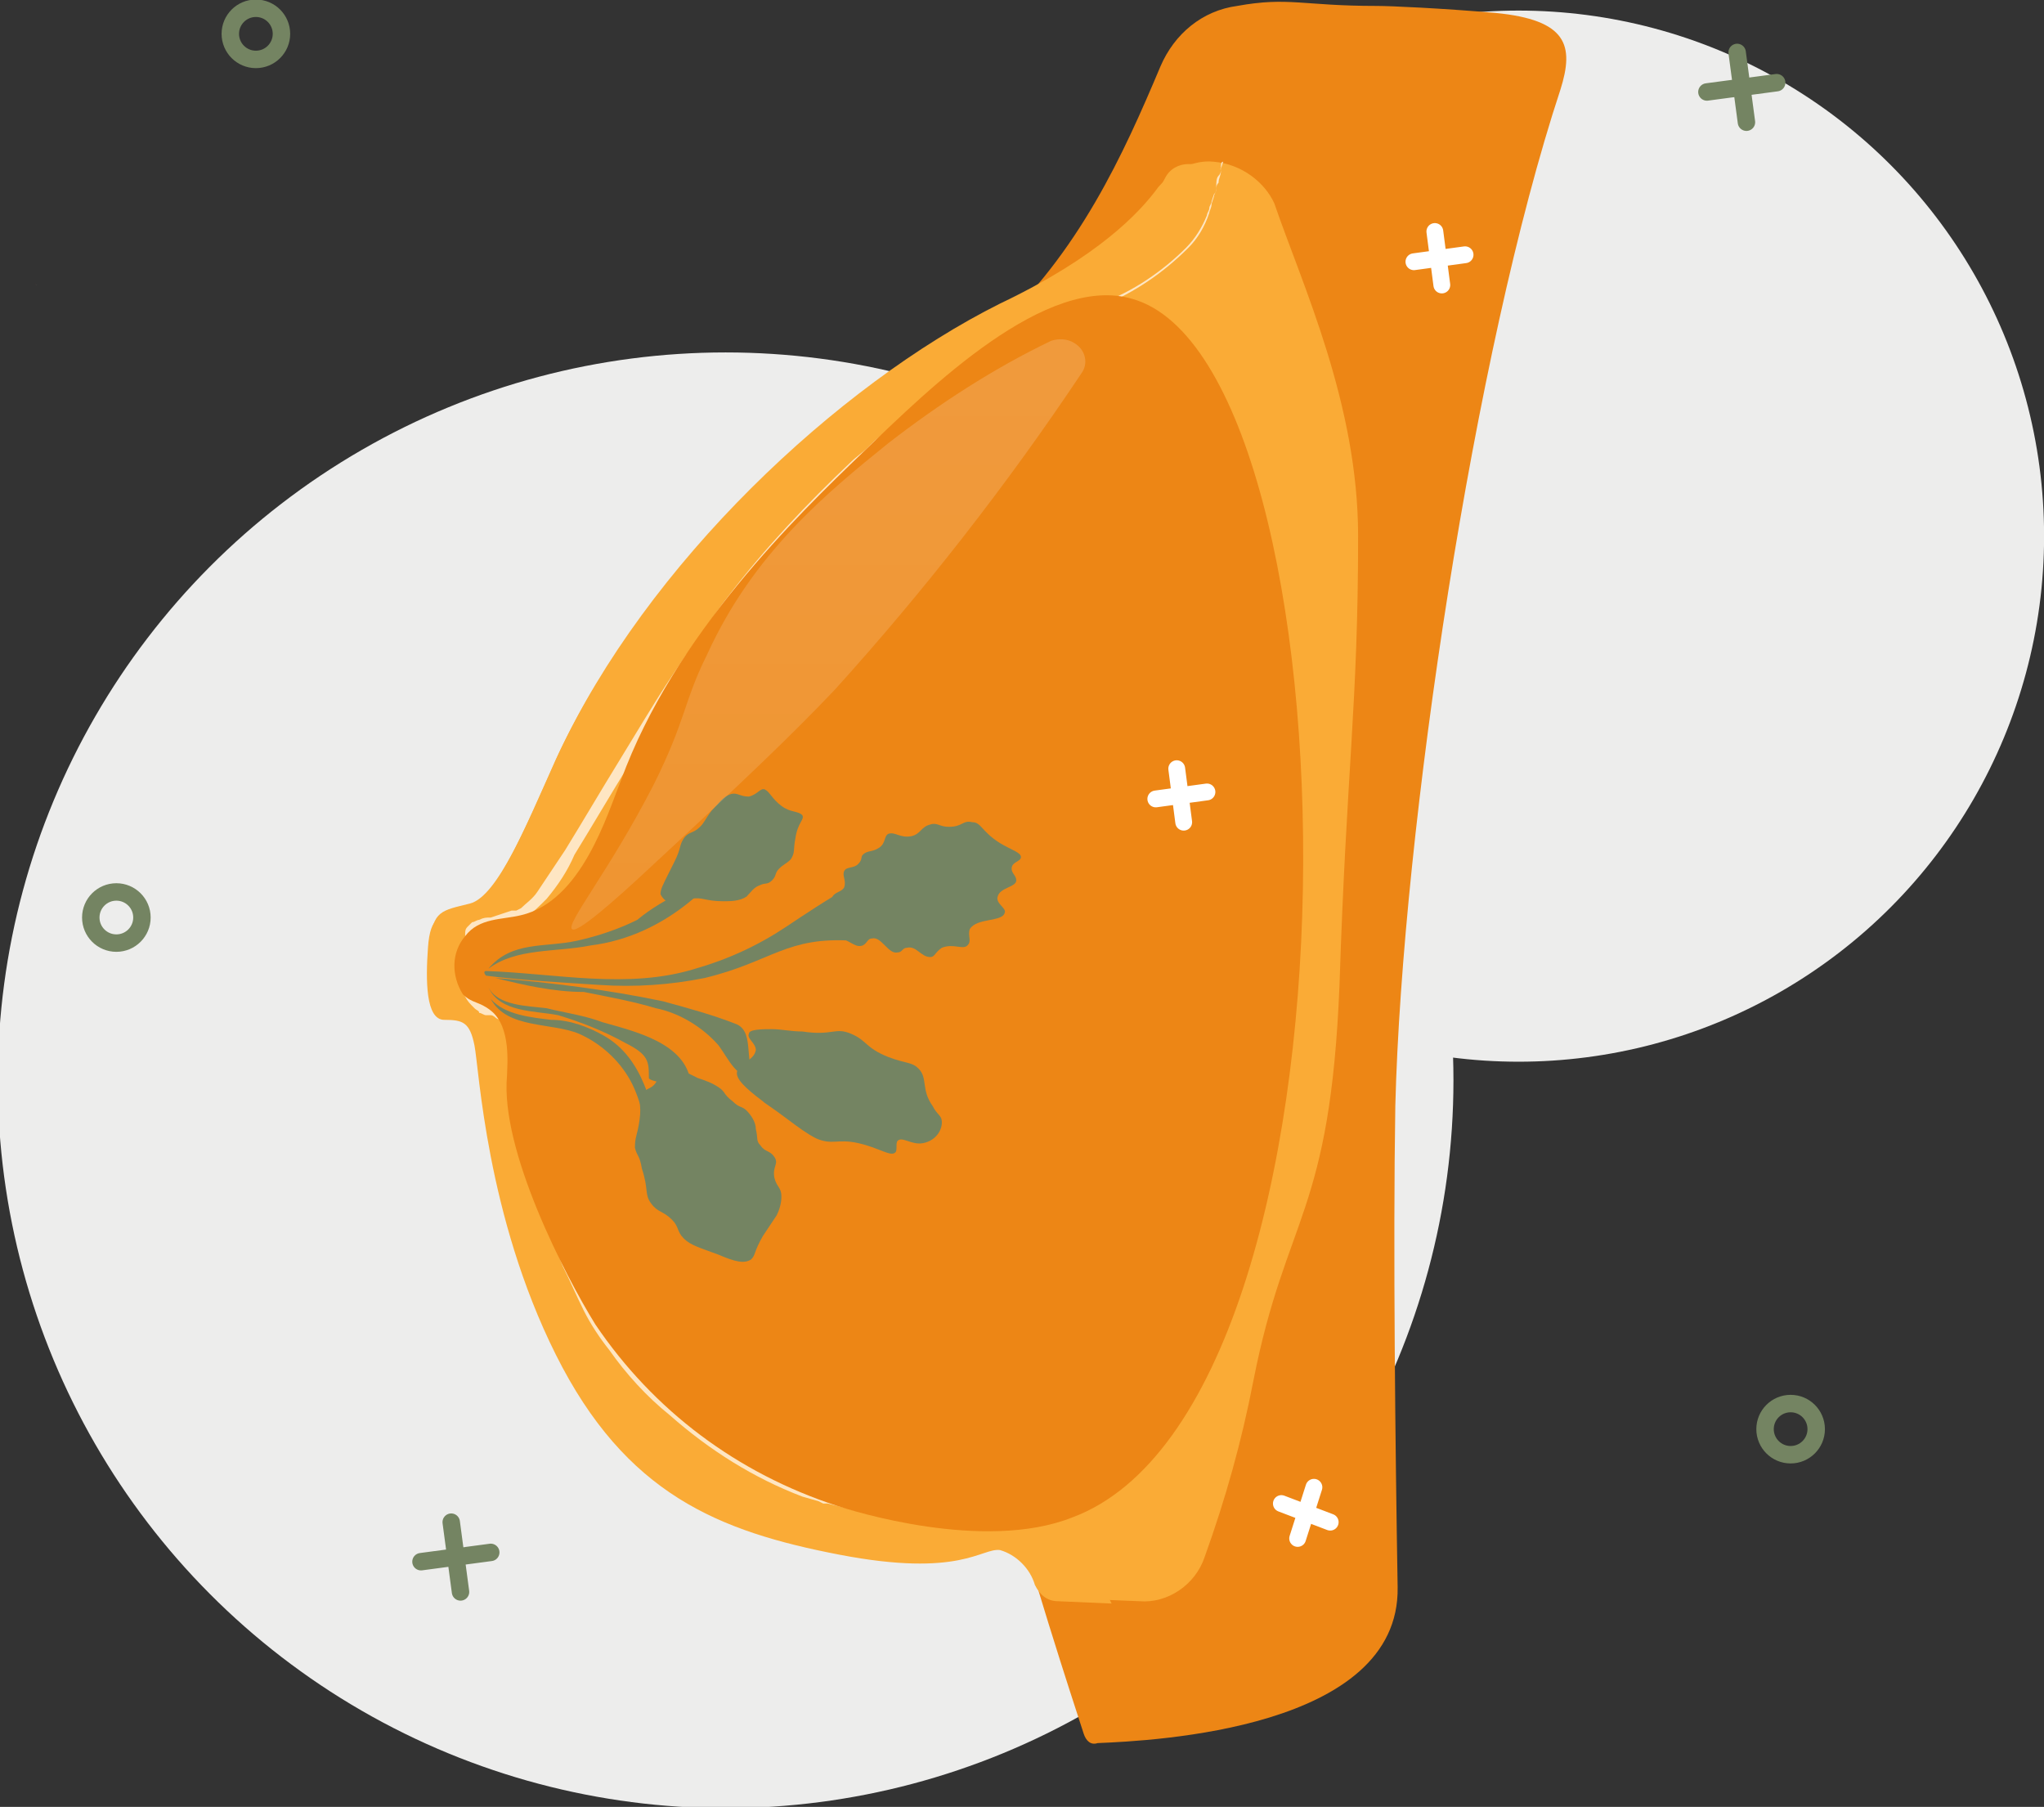
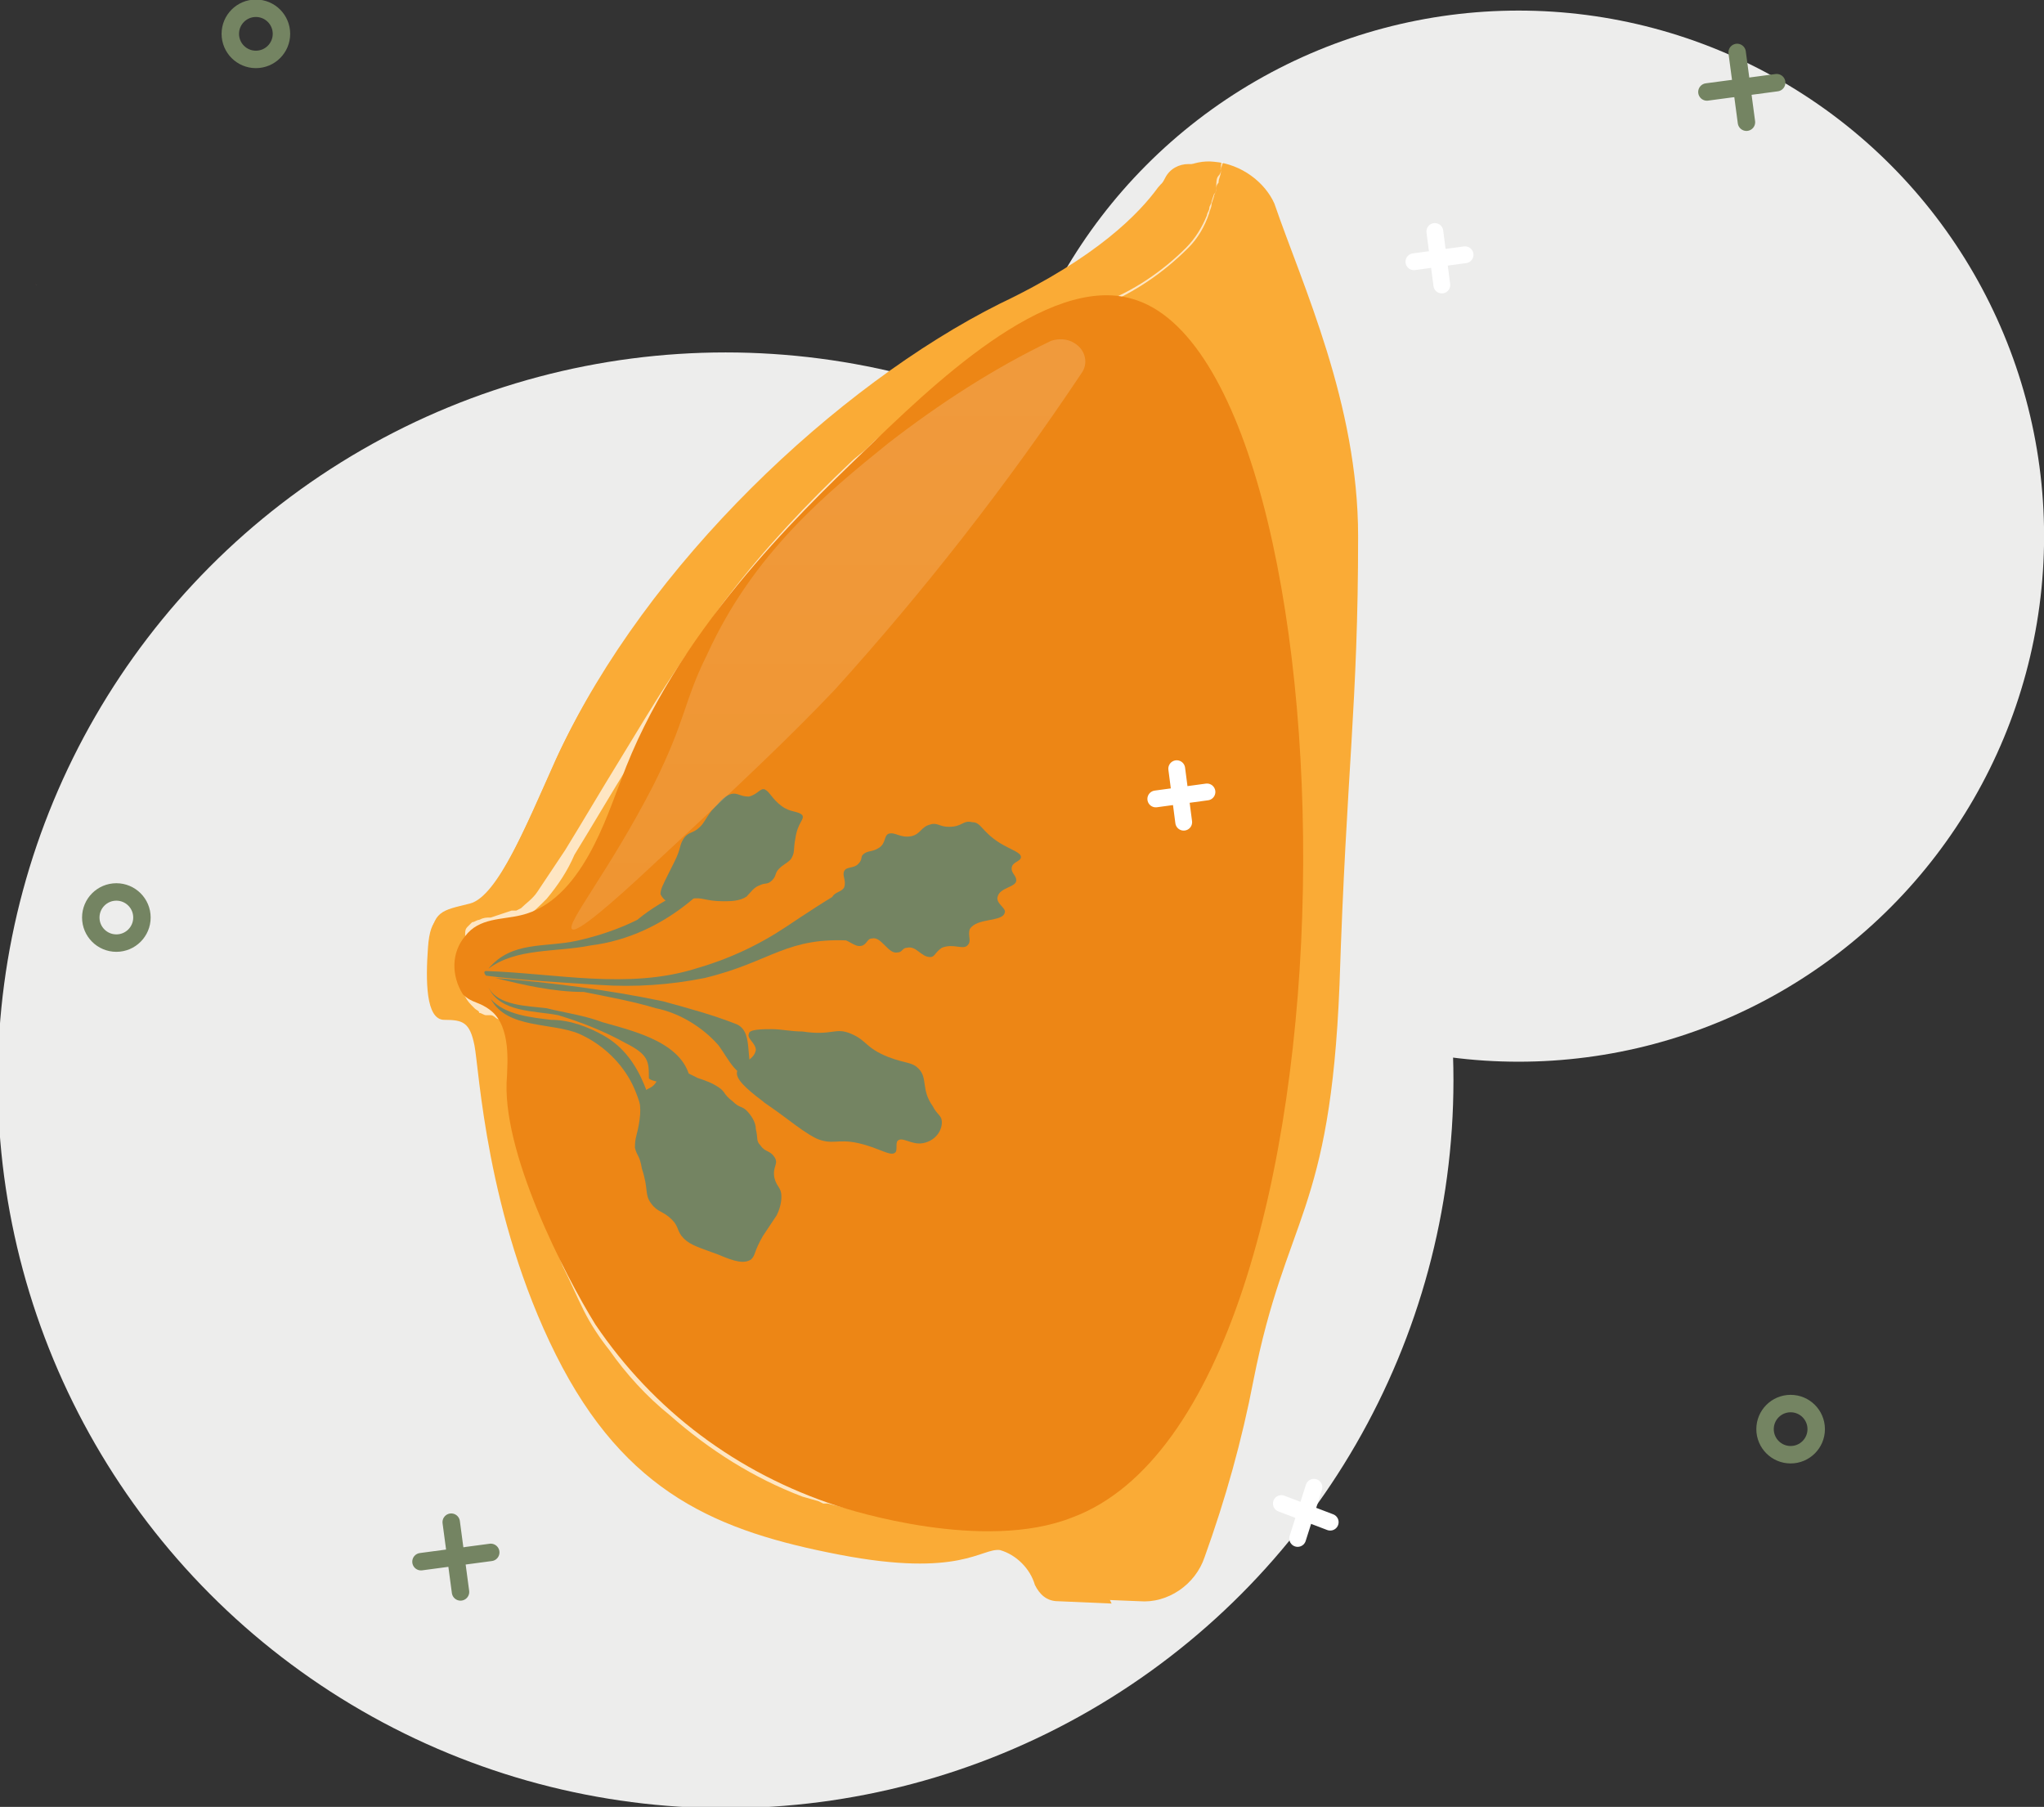
<svg xmlns="http://www.w3.org/2000/svg" version="1.1" id="Layer_1" x="0px" y="0px" viewBox="0 0 87.9 77.7" style="enable-background:new 0 0 87.9 77.7;" xml:space="preserve">
  <rect x="0" y="0" width="87.9" height="77.7" fill="#333333" stroke="none" />
  <style type="text/css">
	.st0{fill:url(#SVGID_1_);}
	.st1{fill:#EDEDEC;}
	.st2{fill:none;stroke:#748462;stroke-width:0.75;stroke-linecap:round;stroke-miterlimit:10;}
	.st3{fill:none;}
	.st4{fill:#ED8615;}
	.st5{fill:#FAAB36;}
	.st6{opacity:0.7;fill:#FFFFFF;enable-background:new    ;}
	.st7{fill:url(#SVGID_2_);}
	.st8{fill:url(#SVGID_3_);}
	.st9{fill:url(#SVGID_4_);}
	.st10{fill:url(#SVGID_5_);}
	.st11{fill:url(#SVGID_6_);}
	.st12{fill:url(#SVGID_7_);}
	.st13{fill:url(#SVGID_8_);}
	.st14{fill:url(#SVGID_9_);}
	.st15{fill:url(#SVGID_10_);}
	.st16{fill:url(#SVGID_11_);}
	.st17{fill:url(#SVGID_12_);}
	.st18{fill:url(#SVGID_13_);}
	.st19{fill:url(#SVGID_14_);}
	.st20{fill:url(#SVGID_15_);}
	.st21{fill:url(#SVGID_16_);}
	.st22{fill:url(#SVGID_17_);}
	.st23{fill:url(#SVGID_18_);}
	.st24{fill:url(#SVGID_19_);}
	.st25{fill:url(#SVGID_20_);}
	.st26{fill:url(#SVGID_21_);}
	.st27{fill:url(#SVGID_22_);}
	.st28{fill:url(#SVGID_23_);}
	.st29{fill:url(#SVGID_24_);}
	.st30{fill:url(#SVGID_25_);}
	.st31{fill:url(#SVGID_26_);}
	.st32{fill:url(#SVGID_27_);}
	.st33{fill:url(#SVGID_28_);}
	.st34{fill:url(#SVGID_29_);}
	.st35{fill:url(#SVGID_30_);}
	.st36{fill:url(#SVGID_31_);}
	.st37{fill:url(#SVGID_32_);}
	.st38{fill:url(#SVGID_33_);}
	.st39{fill:url(#SVGID_34_);}
	.st40{fill:url(#SVGID_35_);}
	.st41{fill:url(#SVGID_36_);}
	.st42{fill:url(#SVGID_37_);}
	.st43{fill:url(#SVGID_38_);}
	.st44{fill:url(#SVGID_39_);}
	.st45{fill:url(#SVGID_40_);}
	.st46{fill:url(#SVGID_41_);}
	.st47{fill:url(#SVGID_42_);}
	.st48{fill:url(#SVGID_43_);}
	.st49{fill:url(#SVGID_44_);}
	.st50{fill:url(#SVGID_45_);}
	.st51{fill:url(#SVGID_46_);}
	.st52{fill:url(#SVGID_47_);}
	.st53{fill:url(#SVGID_48_);}
	.st54{fill:url(#SVGID_49_);}
	.st55{fill:url(#SVGID_50_);}
	.st56{fill:url(#SVGID_51_);}
	.st57{fill:url(#SVGID_52_);}
	.st58{fill:url(#SVGID_53_);}
	.st59{fill:url(#SVGID_54_);}
	.st60{fill:url(#SVGID_55_);}
	.st61{fill:url(#SVGID_56_);}
	.st62{fill:url(#SVGID_57_);}
	.st63{fill:url(#SVGID_58_);}
	.st64{fill:url(#SVGID_59_);}
	.st65{fill:url(#SVGID_60_);}
	.st66{fill:url(#SVGID_61_);}
	.st67{fill:url(#SVGID_62_);}
	.st68{fill:url(#SVGID_63_);}
	.st69{fill:url(#SVGID_64_);}
	.st70{fill:url(#SVGID_65_);}
	.st71{fill:url(#SVGID_66_);}
	.st72{fill:url(#SVGID_67_);}
	.st73{fill:url(#SVGID_68_);}
	.st74{fill:url(#SVGID_69_);}
	.st75{fill:url(#SVGID_70_);}
	.st76{fill:url(#SVGID_71_);}
	.st77{fill:url(#SVGID_72_);}
	.st78{fill:url(#SVGID_73_);}
	.st79{fill:url(#SVGID_74_);}
	.st80{opacity:0.8;fill:url(#SVGID_75_);enable-background:new    ;}
	.st81{opacity:0.8;fill:url(#SVGID_76_);enable-background:new    ;}
	.st82{opacity:0.8;fill:url(#SVGID_77_);enable-background:new    ;}
	.st83{opacity:0.8;fill:url(#SVGID_78_);enable-background:new    ;}
	.st84{opacity:0.8;fill:url(#SVGID_79_);enable-background:new    ;}
	.st85{opacity:0.8;fill:url(#SVGID_80_);enable-background:new    ;}
	.st86{opacity:0.8;fill:url(#SVGID_81_);enable-background:new    ;}
	.st87{opacity:0.8;fill:url(#SVGID_82_);enable-background:new    ;}
	.st88{opacity:0.8;fill:url(#SVGID_83_);enable-background:new    ;}
	.st89{opacity:0.8;fill:url(#SVGID_84_);enable-background:new    ;}
	.st90{opacity:0.8;fill:url(#SVGID_85_);enable-background:new    ;}
	.st91{opacity:0.8;fill:url(#SVGID_86_);enable-background:new    ;}
	.st92{opacity:0.8;fill:url(#SVGID_87_);enable-background:new    ;}
	.st93{opacity:0.8;fill:url(#SVGID_88_);enable-background:new    ;}
	.st94{opacity:0.8;fill:url(#SVGID_89_);enable-background:new    ;}
	.st95{opacity:0.8;fill:url(#SVGID_90_);enable-background:new    ;}
	.st96{opacity:0.8;fill:url(#SVGID_91_);enable-background:new    ;}
	.st97{opacity:0.8;fill:url(#SVGID_92_);enable-background:new    ;}
	.st98{fill:#748462;}
	.st99{fill:none;stroke:#FFFFFF;stroke-width:0.723;stroke-linecap:round;stroke-linejoin:round;}
	.st100{fill:url(#SVGID_93_);}
</style>
  <g transform="translate(-2.096 -6.845)">
    <linearGradient id="SVGID_1_" gradientUnits="userSpaceOnUse" x1="1584.064" y1="-5891.724" x2="1584.02" y2="-5892.678" gradientTransform="matrix(0.138 0 0 -6.007767e-02 -214.846 -334.93)">
      <stop offset="0.14" style="stop-color:#8A0C17" />
      <stop offset="0.565" style="stop-color:#BA4143" />
      <stop offset="0.64" style="stop-color:#BC4545" />
      <stop offset="0.73" style="stop-color:#C4544E" />
      <stop offset="0.826" style="stop-color:#D26C5C" />
      <stop offset="0.928" style="stop-color:#E58D70" />
      <stop offset="1" style="stop-color:#F5AA81" />
    </linearGradient>
    <path class="st0" d="M3.7,19.1c0,0-0.1,0-0.1-0.1c0,0,0,0,0,0C3.6,19,3.6,19.1,3.7,19.1C3.7,19.1,3.7,19.1,3.7,19.1z" />
    <circle class="st1" cx="33.3" cy="53.3" r="31.3" />
    <circle class="st1" cx="67.4" cy="29.9" r="22.6" />
    <line class="st2" x1="23.2" y1="73.6" x2="20.2" y2="74" />
    <line class="st2" x1="21.5" y1="72.3" x2="21.9" y2="75.3" />
    <line class="st2" x1="78.5" y1="10.4" x2="75.5" y2="10.8" />
    <line class="st2" x1="76.8" y1="9.1" x2="77.2" y2="12.1" />
    <circle class="st3" cx="7.1" cy="46.3" r="1.5" />
    <circle class="st2" cx="7.1" cy="46.3" r="1.1" />
    <circle class="st3" cx="79.1" cy="68.3" r="1.5" />
    <circle class="st2" cx="79.1" cy="68.3" r="1.1" />
    <circle class="st3" cx="13.1" cy="8.3" r="1.5" />
    <circle class="st2" cx="13.1" cy="8.3" r="1.1" />
-     <path class="st4" d="M69.2,10.7c0.6-1.9,0.3-3-2.8-3.3c-2.3-0.2-4.5-0.3-5.1-0.3c-3.2,0-3.8-0.4-6,0c-1.5,0.2-2.7,1.2-3.3,2.6   c-1.6,3.8-3.5,8-7.2,11.4c-7.6,6.9-2.6,20.4-2.9,30.6c-0.2,8.6,5.8,26.6,6.8,29.7c0.1,0.3,0.3,0.5,0.6,0.4c2.4-0.1,13-0.6,12.9-6.7   c-0.1-6-0.2-14.6-0.1-20.7C62.4,42.5,65.5,21.9,69.2,10.7z" />
    <path class="st5" d="M54.3,13.8c-0.9-0.1-1.8,0.4-2.4,1.1c-0.8,1.1-2.6,3-6.8,5c-7,3.5-15.2,11.2-19,19.4c-1.3,2.9-2.6,6.1-3.8,6.4   s-1.6,0.3-1.7,1.7s-0.1,3.1,0.7,3.1s1.1,0.1,1.3,1.1s0.5,7.3,3.5,13.3s7,7.6,12.2,8.6s6.1-0.3,6.9-0.2c0.5,0.1,0.9,0.5,1.2,1   c0.5,0.8,1.3,1.3,2.2,1.3l2.5,0.1c1.2,0.1,2.4-0.7,2.8-1.9c0.9-2.5,1.6-5,2.1-7.6c1.4-7.1,3.3-7.1,3.7-17c0.3-9.3,0.8-12,0.8-19.3   c0-5.7-2.4-10.8-3.6-14.3C56.5,14.7,55.5,13.9,54.3,13.8z" />
    <path class="st5" d="M45.8,71.8c-1.6,0.3-7.4,2-14.1-3.4s-7-14-7.2-15.6s-0.3-2-1.4-2.3s-1.4-1.2-1.1-2.7s0.8-0.7,2.4-1.5   s1.9-2.6,7.7-11.5c4.1-6.5,10.1-11.6,17.1-14.7c3.9-1.7,4.6-3.7,4.6-3.7c0.2-0.4,0.3-0.8,0.4-1.2c0.2-0.6-0.2-1.2-0.8-1.3   c-0.1,0-0.2,0-0.2,0l0,0c-0.4,0-0.8,0.2-1,0.6c-0.5,1-2.2,3.2-7.2,5.6c-7,3.5-15.2,11.2-19,19.4c-1.3,2.9-2.6,6.1-3.8,6.4   s-1.6,0.3-1.7,1.7s-0.1,3.1,0.7,3.1s1.1,0.1,1.3,1.1s0.5,7.3,3.5,13.3s7,7.6,12.2,8.6s6.1-0.3,6.9-0.2c0.7,0.2,1.3,0.8,1.5,1.5   c0.2,0.4,0.5,0.7,1,0.7l2.3,0.1c-0.3-0.6-0.5-1.2-0.7-1.6C48.8,73.5,47.4,71.6,45.8,71.8z" />
    <path class="st6" d="M54.6,14.1c0,0.1,0,0.2-0.1,0.3s-0.1,0.3-0.1,0.5c0,0.1,0,0.2-0.1,0.3l-0.1,0.3c0,0.1-0.1,0.2-0.1,0.3   S54,16,54,16.1c-0.2,0.5-0.5,1-0.9,1.4c-1,1-2.3,1.9-3.7,2.4c-1.8,0.7-3.5,1.6-5.1,2.6L43.6,23l-0.7,0.5c-0.5,0.3-0.9,0.6-1.4,1   c-0.2,0.2-0.5,0.4-0.7,0.5s-0.5,0.4-0.7,0.5s-0.5,0.4-0.7,0.6s-0.5,0.4-0.7,0.6c-1.9,1.8-3.7,3.7-5.3,5.8c-0.4,0.5-0.8,1.1-1.2,1.7   c-0.1,0.1-0.2,0.3-0.3,0.4c-0.1,0.1-0.2,0.3-0.3,0.4c-0.2,0.3-0.4,0.6-0.6,0.9c-0.8,1.2-1.5,2.4-2.3,3.7s-1.5,2.5-2.3,3.8   c-0.4,0.6-0.8,1.2-1.2,1.8c-0.2,0.3-0.5,0.5-0.7,0.7l-0.2,0.1c0,0,0,0,0,0l0,0l-0.1,0l-0.1,0c-0.3,0.1-0.6,0.2-0.9,0.3   c-0.2,0-0.3,0-0.5,0.1c-0.1,0-0.2,0.1-0.3,0.1c0,0-0.1,0.1-0.1,0.1c0,0-0.1,0.1-0.1,0.1c-0.1,0.1-0.1,0.2-0.1,0.3l0,0.2   c0,0,0,0.1,0,0.1c-0.1,0.4-0.2,0.8-0.2,1.2c0,0.1,0,0.2,0,0.3c0,0.1,0,0.2,0,0.3c0,0.2,0.1,0.4,0.2,0.6c0.1,0.2,0.2,0.3,0.4,0.5   c0.1,0.1,0.2,0.1,0.2,0.2c0.1,0,0.2,0.1,0.3,0.1l0.1,0l0.1,0c0.1,0,0.2,0.1,0.2,0.1c0.1,0.1,0.3,0.1,0.4,0.2   c0.1,0.1,0.2,0.2,0.3,0.3c0.1,0.2,0.1,0.3,0.1,0.5c0.1,0.4,0.1,0.7,0.1,1.1c0.2,2.9,0.8,5.8,2,8.6c0.3,0.6,0.6,1.3,0.9,1.9   c0.3,0.6,0.7,1.2,1.1,1.7c0.7,1,1.6,2,2.6,2.8c1.7,1.5,3.6,2.7,5.7,3.5l0.7,0.2l0.2,0.1l0.2,0l0.4,0.1l0.4,0.1   c0.1,0,0.2,0.1,0.4,0.1l0.7,0.1c0.9,0.1,1.7,0.2,2.6,0.2c0.8,0,1.5-0.1,2.3-0.2c0.3-0.1,0.6-0.1,0.9-0.2l0.2-0.1l-0.1,0   c-0.3,0.1-0.7,0.1-1,0.2c-0.8,0.1-1.5,0.2-2.3,0.2c-0.9,0-1.7-0.1-2.6-0.2l-0.7-0.1c-0.1,0-0.2,0-0.3-0.1l-0.3-0.1   c-0.1,0-0.2-0.1-0.4-0.1l-0.2,0l-0.2-0.1c-0.2-0.1-0.5-0.2-0.7-0.3c-2.1-0.8-4-2-5.6-3.5c-0.9-0.8-1.8-1.8-2.5-2.8   c-0.4-0.5-0.7-1.1-1.1-1.7s-0.6-1.2-0.9-1.8c-1.1-2.7-1.8-5.5-1.9-8.4c0-0.4-0.1-0.8-0.1-1.2c0-0.2-0.1-0.4-0.2-0.6   c-0.1-0.2-0.2-0.4-0.4-0.5c-0.3-0.2-0.6-0.4-1-0.4c-0.1,0-0.1-0.1-0.2-0.1c-0.1,0-0.1-0.1-0.2-0.1c-0.1-0.1-0.2-0.2-0.3-0.3   c-0.1-0.1-0.1-0.3-0.2-0.4c0-0.1,0-0.2,0-0.3c0-0.1,0-0.2,0-0.3c0-0.4,0.1-0.7,0.2-1.1c0,0,0-0.1,0-0.1l0-0.1   c0-0.1,0.1-0.1,0.1-0.2c0.1-0.1,0.2-0.2,0.3-0.2c0.1,0,0.3-0.1,0.5-0.1c0.2,0,0.3-0.1,0.5-0.1c0.2,0,0.3-0.1,0.5-0.2l0.1-0.1l0.1,0   l0,0l0,0l0.2-0.1c0.3-0.2,0.6-0.5,0.9-0.8c0.5-0.6,0.9-1.2,1.2-1.9c0.8-1.3,1.5-2.5,2.3-3.8s1.5-2.5,2.3-3.7   c0.2-0.3,0.4-0.6,0.6-0.9c0.1-0.1,0.2-0.3,0.3-0.4l0.3-0.4c0.4-0.6,0.8-1.2,1.2-1.7c1.5-2.1,3.3-4,5.2-5.8c0.2-0.2,0.5-0.4,0.7-0.6   l0.7-0.6l0.7-0.6c0.2-0.2,0.5-0.4,0.7-0.5c0.5-0.3,0.9-0.7,1.4-1c0.2-0.2,0.4-0.3,0.7-0.5l0.7-0.4l0.3-0.2l0.3-0.2l0.7-0.4   c0.2-0.1,0.4-0.2,0.6-0.4s0.4-0.2,0.6-0.3c0.8-0.5,1.6-0.8,2.4-1.2c1.4-0.6,2.6-1.4,3.7-2.5c0.4-0.4,0.7-0.9,0.9-1.5   c0-0.1,0.1-0.2,0.1-0.4l0.1-0.3c0-0.1,0.1-0.2,0.1-0.3s0-0.2,0.1-0.3c0-0.2,0.1-0.3,0.1-0.5S54.5,14.2,54.6,14.1l0.1-0.3   C54.6,13.8,54.6,13.9,54.6,14.1z" />
    <linearGradient id="SVGID_2_" gradientUnits="userSpaceOnUse" x1="9398.803" y1="-5806.853" x2="9398.803" y2="-5806.853" gradientTransform="matrix(2.621841e-02 0 0 -6.089020e-02 -197.449 -282.662)">
      <stop offset="0" style="stop-color:#68AB53" />
      <stop offset="1" style="stop-color:#829F4C" />
    </linearGradient>
    <path class="st7" d="M49,70.9C49,71.1,49,70.9,49,70.9z" />
    <linearGradient id="SVGID_3_" gradientUnits="userSpaceOnUse" x1="2.096" y1="84.735" x2="2.096" y2="84.735" gradientTransform="matrix(1 0 0 -1 47.22 150.552)">
      <stop offset="0" style="stop-color:#68AB53" />
      <stop offset="1" style="stop-color:#829F4C" />
    </linearGradient>
-     <path class="st8" d="M49.3,65.8" />
    <linearGradient id="SVGID_4_" gradientUnits="userSpaceOnUse" x1="1020.268" y1="-3313.489" x2="1020.268" y2="-3313.489" gradientTransform="matrix(0.199 0 0 -0.101 -152.822 -272.196)">
      <stop offset="0" style="stop-color:#68AB53" />
      <stop offset="1" style="stop-color:#829F4C" />
    </linearGradient>
    <path class="st9" d="M50.3,62.7C50.6,62.8,49.9,62.5,50.3,62.7z" />
    <linearGradient id="SVGID_5_" gradientUnits="userSpaceOnUse" x1="3276.447" y1="-9913.588" x2="3276.447" y2="-9914.588" gradientTransform="matrix(7.173538e-02 0 0 -3.680038e-02 -185.194 -303.608)">
      <stop offset="0" style="stop-color:#68AB53" />
      <stop offset="1" style="stop-color:#829F4C" />
    </linearGradient>
    <path class="st10" d="M49.9,61.2L49.9,61.2C49.8,61.2,49.8,61.2,49.9,61.2z" />
    <linearGradient id="SVGID_6_" gradientUnits="userSpaceOnUse" x1="2.096" y1="84.735" x2="2.096" y2="84.735" gradientTransform="matrix(1 0 0 -1 47.783 145.988)">
      <stop offset="0" style="stop-color:#68AB53" />
      <stop offset="1" style="stop-color:#829F4C" />
    </linearGradient>
    <path class="st11" d="M49.9,61.3" />
    <linearGradient id="SVGID_7_" gradientUnits="userSpaceOnUse" x1="3492.745" y1="-4378.901" x2="3492.745" y2="-4378.901" gradientTransform="matrix(6.758118e-02 0 0 -7.883453e-02 -185.699 -286.946)">
      <stop offset="0" style="stop-color:#68AB53" />
      <stop offset="1" style="stop-color:#829F4C" />
    </linearGradient>
    <path class="st12" d="M50.3,58.3C50.5,58.4,50.3,58.2,50.3,58.3z" />
    <linearGradient id="SVGID_8_" gradientUnits="userSpaceOnUse" x1="1190.445" y1="-1084.249" x2="1190.445" y2="-1084.249" gradientTransform="matrix(0.176 0 0 -0.246 -158.067 -210.731)">
      <stop offset="0" style="stop-color:#68AB53" />
      <stop offset="1" style="stop-color:#829F4C" />
    </linearGradient>
    <path class="st13" d="M50.9,56.4C51.3,56.9,50.7,56.1,50.9,56.4z" />
    <linearGradient id="SVGID_9_" gradientUnits="userSpaceOnUse" x1="927.812" y1="-999.356" x2="927.812" y2="-999.356" gradientTransform="matrix(0.215 0 0 -0.261 -148.373 -208.576)">
      <stop offset="0" style="stop-color:#68AB53" />
      <stop offset="1" style="stop-color:#829F4C" />
    </linearGradient>
    <path class="st14" d="M50.9,51.9C51.2,52.3,50.4,51.4,50.9,51.9z" />
    <linearGradient id="SVGID_10_" gradientUnits="userSpaceOnUse" x1="6110.466" y1="-1873.121" x2="6110.466" y2="-1873.121" gradientTransform="matrix(3.977203e-02 0 0 -0.163 -192.28 -255.773)">
      <stop offset="0" style="stop-color:#68AB53" />
      <stop offset="1" style="stop-color:#829F4C" />
    </linearGradient>
    <path class="st15" d="M50.7,50.1C50.8,50.3,50.7,49.8,50.7,50.1z" />
    <linearGradient id="SVGID_11_" gradientUnits="userSpaceOnUse" x1="883.242" y1="-374.811" x2="883.242" y2="-374.811" gradientTransform="matrix(0.223 0 0 -0.454 -146.467 -121.537)">
      <stop offset="0" style="stop-color:#68AB53" />
      <stop offset="1" style="stop-color:#829F4C" />
    </linearGradient>
    <path class="st16" d="M50.6,48.6C51.1,49.6,50.4,48.2,50.6,48.6z" />
    <linearGradient id="SVGID_12_" gradientUnits="userSpaceOnUse" x1="1482.883" y1="-1882.627" x2="1482.883" y2="-1882.627" gradientTransform="matrix(0.146 0 0 -0.163 -165.412 -259.677)">
      <stop offset="0" style="stop-color:#68AB53" />
      <stop offset="1" style="stop-color:#829F4C" />
    </linearGradient>
    <path class="st17" d="M51.1,46.5C51.2,46.7,50.8,46.2,51.1,46.5z" />
    <linearGradient id="SVGID_13_" gradientUnits="userSpaceOnUse" x1="1689.317" y1="-724.906" x2="1689.317" y2="-724.906" gradientTransform="matrix(0.13 0 0 -0.321 -168.83 -187.449)">
      <stop offset="0" style="stop-color:#68AB53" />
      <stop offset="1" style="stop-color:#829F4C" />
    </linearGradient>
    <path class="st18" d="M51.5,45C51.8,45.7,51.3,44.6,51.5,45z" />
    <linearGradient id="SVGID_14_" gradientUnits="userSpaceOnUse" x1="1631" y1="-20370.373" x2="1631" y2="-20370.373" gradientTransform="matrix(0.135 0 0 -1.833344e-02 -168.367 -339.092)">
      <stop offset="0" style="stop-color:#68AB53" />
      <stop offset="1" style="stop-color:#829F4C" />
    </linearGradient>
    <path class="st19" d="M51,34.4C51.1,34.4,50.7,34.3,51,34.4z" />
    <linearGradient id="SVGID_15_" gradientUnits="userSpaceOnUse" x1="2664.63" y1="-9034.015" x2="2664.63" y2="-9034.015" gradientTransform="matrix(8.677673e-02 0 0 -4.020882e-02 -181.054 -332.647)">
      <stop offset="0" style="stop-color:#68AB53" />
      <stop offset="1" style="stop-color:#829F4C" />
    </linearGradient>
    <path class="st20" d="M50.2,30.6C50.4,30.7,50.2,30.5,50.2,30.6z" />
    <linearGradient id="SVGID_16_" gradientUnits="userSpaceOnUse" x1="2.096" y1="84.735" x2="2.096" y2="84.735" gradientTransform="matrix(1 0 0 -1 49.477 113.345)">
      <stop offset="0" style="stop-color:#68AB53" />
      <stop offset="1" style="stop-color:#829F4C" />
    </linearGradient>
    <path class="st21" d="M51.6,28.6" />
    <linearGradient id="SVGID_17_" gradientUnits="userSpaceOnUse" x1="773.865" y1="-1022.653" x2="773.865" y2="-1023.653" gradientTransform="matrix(0.247 0 0 -0.257 -139.452 -233.681)">
      <stop offset="0" style="stop-color:#68AB53" />
      <stop offset="1" style="stop-color:#829F4C" />
    </linearGradient>
-     <path class="st22" d="M51.6,28.6L51.6,28.6C52,29.1,51.7,28.8,51.6,28.6z" />
    <linearGradient id="SVGID_18_" gradientUnits="userSpaceOnUse" x1="4448.251" y1="-1198.695" x2="4448.251" y2="-1198.695" gradientTransform="matrix(5.384445e-02 0 0 -0.229 -187.906 -248.724)">
      <stop offset="0" style="stop-color:#68AB53" />
      <stop offset="1" style="stop-color:#829F4C" />
    </linearGradient>
    <path class="st23" d="M51.6,26.3C51.7,26.7,51.5,25.9,51.6,26.3z" />
    <linearGradient id="SVGID_19_" gradientUnits="userSpaceOnUse" x1="113705.164" y1="-1177.601" x2="113705.164" y2="-1177.601" gradientTransform="matrix(2.220154e-03 0 0 -0.232 -201.554 -250.784)">
      <stop offset="0" style="stop-color:#68AB53" />
      <stop offset="1" style="stop-color:#829F4C" />
    </linearGradient>
    <path class="st24" d="M50.9,22.8C50.9,23.3,50.9,22.7,50.9,22.8z" />
    <linearGradient id="SVGID_20_" gradientUnits="userSpaceOnUse" x1="2.096" y1="84.735" x2="2.096" y2="84.735" gradientTransform="matrix(1 0 0 -1 48.182 110.171)">
      <stop offset="0" style="stop-color:#68AB53" />
      <stop offset="1" style="stop-color:#829F4C" />
    </linearGradient>
    <path class="st25" d="M50.3,25.4" />
    <linearGradient id="SVGID_21_" gradientUnits="userSpaceOnUse" x1="1043.811" y1="-1666.027" x2="1043.811" y2="-1666.027" gradientTransform="matrix(0.195 0 0 -0.179 -157.555 -243.305)">
      <stop offset="0" style="stop-color:#68AB53" />
      <stop offset="1" style="stop-color:#829F4C" />
    </linearGradient>
    <path class="st26" d="M46.4,55.1C46.9,55.5,46.4,55.1,46.4,55.1z" />
    <linearGradient id="SVGID_22_" gradientUnits="userSpaceOnUse" x1="1298.404" y1="-1957.531" x2="1298.404" y2="-1957.531" gradientTransform="matrix(0.163 0 0 -0.158 -165.33 -248.869)">
      <stop offset="0" style="stop-color:#68AB53" />
      <stop offset="1" style="stop-color:#829F4C" />
    </linearGradient>
    <path class="st27" d="M46.8,59.7C47,59.9,46.5,59.4,46.8,59.7z" />
    <linearGradient id="SVGID_23_" gradientUnits="userSpaceOnUse" x1="2.096" y1="84.735" x2="2.096" y2="84.735" gradientTransform="matrix(1 0 0 -1 43.546 144.854)">
      <stop offset="0" style="stop-color:#68AB53" />
      <stop offset="1" style="stop-color:#829F4C" />
    </linearGradient>
-     <path class="st28" d="M45.6,60.1" />
    <linearGradient id="SVGID_24_" gradientUnits="userSpaceOnUse" x1="2.096" y1="84.735" x2="2.096" y2="84.735" gradientTransform="matrix(1 0 0 -1 41.204 153.835)">
      <stop offset="0" style="stop-color:#68AB53" />
      <stop offset="1" style="stop-color:#829F4C" />
    </linearGradient>
    <path class="st29" d="M43.3,69.1" />
    <linearGradient id="SVGID_25_" gradientUnits="userSpaceOnUse" x1="6478.432" y1="-1497.899" x2="6478.432" y2="-1497.899" gradientTransform="matrix(3.759766e-02 0 0 -0.195 -203.485 -220.631)">
      <stop offset="0" style="stop-color:#68AB53" />
      <stop offset="1" style="stop-color:#829F4C" />
    </linearGradient>
    <path class="st30" d="M40.1,70.6C40.2,71.1,40.1,70.5,40.1,70.6z" />
    <linearGradient id="SVGID_26_" gradientUnits="userSpaceOnUse" x1="4830.123" y1="-7609.688" x2="4830.123" y2="-7609.688" gradientTransform="matrix(4.979324e-02 0 0 -4.729843e-02 -196.591 -312.426)">
      <stop offset="0" style="stop-color:#68AB53" />
      <stop offset="1" style="stop-color:#829F4C" />
    </linearGradient>
    <path class="st31" d="M43.9,47.5C44,47.6,43.9,47.5,43.9,47.5z" />
    <linearGradient id="SVGID_27_" gradientUnits="userSpaceOnUse" x1="2.096" y1="84.735" x2="2.096" y2="84.735" gradientTransform="matrix(1 0 0 -1 42.858 125.392)">
      <stop offset="0" style="stop-color:#68AB53" />
      <stop offset="1" style="stop-color:#829F4C" />
    </linearGradient>
    <path class="st32" d="M45,40.7" />
    <linearGradient id="SVGID_28_" gradientUnits="userSpaceOnUse" x1="2.096" y1="84.735" x2="2.096" y2="84.735" gradientTransform="matrix(1 0 0 -1 42.071 122.487)">
      <stop offset="0" style="stop-color:#68AB53" />
      <stop offset="1" style="stop-color:#829F4C" />
    </linearGradient>
    <path class="st33" d="M44.2,37.8" />
    <linearGradient id="SVGID_29_" gradientUnits="userSpaceOnUse" x1="2886.032" y1="-12422.772" x2="2886.032" y2="-12422.772" gradientTransform="matrix(8.065796e-02 0 0 -2.963829e-02 -185.245 -347.111)">
      <stop offset="0" style="stop-color:#68AB53" />
      <stop offset="1" style="stop-color:#829F4C" />
    </linearGradient>
    <path class="st34" d="M47.5,21.1C47.7,21,47.4,21.1,47.5,21.1z" />
    <linearGradient id="SVGID_30_" gradientUnits="userSpaceOnUse" x1="13064.68" y1="-34261.543" x2="13064.68" y2="-34262.539" gradientTransform="matrix(1.900101e-02 0 0 -1.099968e-02 -205.948 -351.932)">
      <stop offset="0" style="stop-color:#68AB53" />
      <stop offset="1" style="stop-color:#829F4C" />
    </linearGradient>
    <path class="st35" d="M42.3,24.9L42.3,24.9L42.3,24.9z" />
    <linearGradient id="SVGID_31_" gradientUnits="userSpaceOnUse" x1="2.096" y1="84.735" x2="2.096" y2="84.735" gradientTransform="matrix(1 0 0 -1 40.204 109.669)">
      <stop offset="0" style="stop-color:#68AB53" />
      <stop offset="1" style="stop-color:#829F4C" />
    </linearGradient>
    <path class="st36" d="M42.3,24.9" />
    <linearGradient id="SVGID_32_" gradientUnits="userSpaceOnUse" x1="2.096" y1="84.735" x2="2.096" y2="84.735" gradientTransform="matrix(1 0 0 -1 42.526 110.166)">
      <stop offset="0" style="stop-color:#68AB53" />
      <stop offset="1" style="stop-color:#829F4C" />
    </linearGradient>
    <path class="st37" d="M44.6,25.4" />
    <linearGradient id="SVGID_33_" gradientUnits="userSpaceOnUse" x1="4070.606" y1="-13440.778" x2="4070.606" y2="-13440.778" gradientTransform="matrix(5.854797e-02 0 0 -2.746773e-02 -193.055 -342.521)">
      <stop offset="0" style="stop-color:#68AB53" />
      <stop offset="1" style="stop-color:#829F4C" />
    </linearGradient>
    <path class="st38" d="M45.3,26.7C45.4,26.7,45.2,26.6,45.3,26.7z" />
    <linearGradient id="SVGID_34_" gradientUnits="userSpaceOnUse" x1="2.096" y1="84.735" x2="2.096" y2="84.735" gradientTransform="matrix(1 0 0 -1 44.219 112.127)">
      <stop offset="0" style="stop-color:#68AB53" />
      <stop offset="1" style="stop-color:#829F4C" />
    </linearGradient>
    <path class="st39" d="M46.3,27.4" />
    <linearGradient id="SVGID_35_" gradientUnits="userSpaceOnUse" x1="2.096" y1="84.735" x2="2.096" y2="84.735" gradientTransform="matrix(1 0 0 -1 39.369 113.584)">
      <stop offset="0" style="stop-color:#68AB53" />
      <stop offset="1" style="stop-color:#829F4C" />
    </linearGradient>
    <path class="st40" d="M41.5,28.8" />
    <linearGradient id="SVGID_36_" gradientUnits="userSpaceOnUse" x1="5667.068" y1="-11268.891" x2="5667.068" y2="-11268.891" gradientTransform="matrix(4.275131e-02 0 0 -3.255081e-02 -199.247 -338.139)">
      <stop offset="0" style="stop-color:#68AB53" />
      <stop offset="1" style="stop-color:#829F4C" />
    </linearGradient>
    <path class="st41" d="M43,28.7C43.1,28.7,43,28.6,43,28.7z" />
    <linearGradient id="SVGID_37_" gradientUnits="userSpaceOnUse" x1="2.096" y1="84.735" x2="2.096" y2="84.735" gradientTransform="matrix(1 0 0 -1 33.325 117.762)">
      <stop offset="0" style="stop-color:#68AB53" />
      <stop offset="1" style="stop-color:#829F4C" />
    </linearGradient>
    <path class="st42" d="M35.4,33" />
    <linearGradient id="SVGID_38_" gradientUnits="userSpaceOnUse" x1="2.096" y1="84.735" x2="2.096" y2="84.735" gradientTransform="matrix(1 0 0 -1 34.404 117.725)">
      <stop offset="0" style="stop-color:#68AB53" />
      <stop offset="1" style="stop-color:#829F4C" />
    </linearGradient>
    <path class="st43" d="M36.5,33" />
    <linearGradient id="SVGID_39_" gradientUnits="userSpaceOnUse" x1="4707.293" y1="-521.125" x2="4707.293" y2="-521.125" gradientTransform="matrix(5.103302e-02 0 0 -0.387 -199.184 -160.363)">
      <stop offset="0" style="stop-color:#68AB53" />
      <stop offset="1" style="stop-color:#829F4C" />
    </linearGradient>
-     <path class="st44" d="M41,41.3C41.1,41.9,40.9,40.5,41,41.3z" />
+     <path class="st44" d="M41,41.3C41.1,41.9,40.9,40.5,41,41.3" />
    <linearGradient id="SVGID_40_" gradientUnits="userSpaceOnUse" x1="2.096" y1="84.735" x2="2.096" y2="84.735" gradientTransform="matrix(1 0 0 -1 38.393 128.94)">
      <stop offset="0" style="stop-color:#68AB53" />
      <stop offset="1" style="stop-color:#829F4C" />
    </linearGradient>
    <path class="st45" d="M40.5,44.2" />
    <linearGradient id="SVGID_41_" gradientUnits="userSpaceOnUse" x1="2.096" y1="84.735" x2="2.096" y2="84.735" gradientTransform="matrix(1 0 0 -1 37.686 133.391)">
      <stop offset="0" style="stop-color:#68AB53" />
      <stop offset="1" style="stop-color:#829F4C" />
    </linearGradient>
    <path class="st46" d="M39.8,48.7" />
    <linearGradient id="SVGID_42_" gradientUnits="userSpaceOnUse" x1="2.096" y1="84.735" x2="2.096" y2="84.735" gradientTransform="matrix(1 0 0 -1 39.846 134.954)">
      <stop offset="0" style="stop-color:#68AB53" />
      <stop offset="1" style="stop-color:#829F4C" />
    </linearGradient>
    <path class="st47" d="M41.9,50.2" />
    <linearGradient id="SVGID_43_" gradientUnits="userSpaceOnUse" x1="4273.784" y1="-5096.269" x2="4273.784" y2="-5096.269" gradientTransform="matrix(5.591583e-02 0 0 -6.866837e-02 -200.287 -297.13)">
      <stop offset="0" style="stop-color:#68AB53" />
      <stop offset="1" style="stop-color:#829F4C" />
    </linearGradient>
    <path class="st48" d="M38.7,52.8C38.8,53,38.7,52.8,38.7,52.8z" />
    <linearGradient id="SVGID_44_" gradientUnits="userSpaceOnUse" x1="1714.879" y1="-21331.123" x2="1714.879" y2="-21331.123" gradientTransform="matrix(0.129 0 0 -1.752472e-02 -179.605 -317.131)">
      <stop offset="0" style="stop-color:#68AB53" />
      <stop offset="1" style="stop-color:#829F4C" />
    </linearGradient>
    <path class="st49" d="M41.1,56.7C41,56.7,41.4,56.7,41.1,56.7z" />
    <linearGradient id="SVGID_45_" gradientUnits="userSpaceOnUse" x1="47704.578" y1="-12541.71" x2="47704.578" y2="-12541.71" gradientTransform="matrix(5.275726e-03 0 0 -2.936554e-02 -210.429 -307.354)">
      <stop offset="0" style="stop-color:#68AB53" />
      <stop offset="1" style="stop-color:#829F4C" />
    </linearGradient>
    <path class="st50" d="M41.2,60.9C41.3,61,41.3,61,41.2,60.9z" />
    <linearGradient id="SVGID_46_" gradientUnits="userSpaceOnUse" x1="2.096" y1="84.735" x2="2.096" y2="84.735" gradientTransform="matrix(1 0 0 -1 32.973 122.222)">
      <stop offset="0" style="stop-color:#68AB53" />
      <stop offset="1" style="stop-color:#829F4C" />
    </linearGradient>
    <path class="st51" d="M35.1,37.5" />
    <linearGradient id="SVGID_47_" gradientUnits="userSpaceOnUse" x1="3390.94" y1="-8954.906" x2="3390.94" y2="-8954.906" gradientTransform="matrix(6.947136e-02 0 0 -4.054642e-02 -205.434 -322.195)">
      <stop offset="0" style="stop-color:#68AB53" />
      <stop offset="1" style="stop-color:#829F4C" />
    </linearGradient>
    <path class="st52" d="M30.1,40.9C30.3,41,30.1,40.8,30.1,40.9z" />
    <linearGradient id="SVGID_48_" gradientUnits="userSpaceOnUse" x1="4243.704" y1="-2876.309" x2="4243.704" y2="-2876.309" gradientTransform="matrix(5.628967e-02 0 0 -0.114 -208.39 -286.25)">
      <stop offset="0" style="stop-color:#68AB53" />
      <stop offset="1" style="stop-color:#829F4C" />
    </linearGradient>
    <path class="st53" d="M30.5,42.4C30.6,42.7,30.6,42.3,30.5,42.4z" />
    <linearGradient id="SVGID_49_" gradientUnits="userSpaceOnUse" x1="2.096" y1="84.735" x2="2.096" y2="84.735" gradientTransform="matrix(1 0 0 -1 30.54 125.872)">
      <stop offset="0" style="stop-color:#68AB53" />
      <stop offset="1" style="stop-color:#829F4C" />
    </linearGradient>
    <path class="st54" d="M32.6,41.1" />
    <linearGradient id="SVGID_50_" gradientUnits="userSpaceOnUse" x1="2.096" y1="84.735" x2="2.096" y2="84.735" gradientTransform="matrix(1 0 0 -1 31.688 126.062)">
      <stop offset="0" style="stop-color:#68AB53" />
      <stop offset="1" style="stop-color:#829F4C" />
    </linearGradient>
    <path class="st55" d="M33.8,41.3" />
    <linearGradient id="SVGID_51_" gradientUnits="userSpaceOnUse" x1="2.096" y1="-20304.684" x2="2.096" y2="-20304.684" gradientTransform="matrix(1 0 0 -1.839066e-02 36.43 -330.243)">
      <stop offset="0" style="stop-color:#68AB53" />
      <stop offset="1" style="stop-color:#829F4C" />
    </linearGradient>
    <path class="st56" d="M38.5,43.2C38.5,43.2,38.5,43.2,38.5,43.2z" />
    <linearGradient id="SVGID_52_" gradientUnits="userSpaceOnUse" x1="1336.713" y1="-9190.803" x2="1336.713" y2="-9191.815" gradientTransform="matrix(0.159 0 0 -3.955460e-02 -176.611 -310.903)">
      <stop offset="0" style="stop-color:#68AB53" />
      <stop offset="1" style="stop-color:#829F4C" />
    </linearGradient>
    <path class="st57" d="M36.4,52.6l0.1,0C36.5,52.7,36.3,52.6,36.4,52.6z" />
    <linearGradient id="SVGID_53_" gradientUnits="userSpaceOnUse" x1="2.096" y1="84.735" x2="2.096" y2="84.735" gradientTransform="matrix(1 0 0 -1 34.456 137.41)">
      <stop offset="0" style="stop-color:#68AB53" />
      <stop offset="1" style="stop-color:#829F4C" />
    </linearGradient>
    <path class="st58" d="M36.6,52.7" />
    <linearGradient id="SVGID_54_" gradientUnits="userSpaceOnUse" x1="2.096" y1="84.735" x2="2.096" y2="84.735" gradientTransform="matrix(1 0 0 -1 34.594 138.835)">
      <stop offset="0" style="stop-color:#68AB53" />
      <stop offset="1" style="stop-color:#829F4C" />
    </linearGradient>
    <path class="st59" d="M36.7,54.1" />
    <linearGradient id="SVGID_55_" gradientUnits="userSpaceOnUse" x1="3368.196" y1="-2365.474" x2="3368.196" y2="-2365.474" gradientTransform="matrix(6.991386e-02 0 0 -0.135 -206.07 -276.102)">
      <stop offset="0" style="stop-color:#68AB53" />
      <stop offset="1" style="stop-color:#829F4C" />
    </linearGradient>
    <path class="st60" d="M29.4,43C29.6,43.3,29.3,42.8,29.4,43z" />
    <linearGradient id="SVGID_56_" gradientUnits="userSpaceOnUse" x1="2.096" y1="84.735" x2="2.096" y2="84.735" gradientTransform="matrix(1 0 0 -1 28.588 127.903)">
      <stop offset="0" style="stop-color:#68AB53" />
      <stop offset="1" style="stop-color:#829F4C" />
    </linearGradient>
    <path class="st61" d="M30.7,43.2" />
    <linearGradient id="SVGID_57_" gradientUnits="userSpaceOnUse" x1="7030.474" y1="-6060.3" x2="7030.474" y2="-6060.3" gradientTransform="matrix(3.474617e-02 0 0 -5.853271e-02 -214.512 -309.417)">
      <stop offset="0" style="stop-color:#68AB53" />
      <stop offset="1" style="stop-color:#829F4C" />
    </linearGradient>
    <path class="st62" d="M29.8,45.3C29.8,45.4,29.8,45.2,29.8,45.3z" />
    <linearGradient id="SVGID_58_" gradientUnits="userSpaceOnUse" x1="2.096" y1="84.735" x2="2.096" y2="84.735" gradientTransform="matrix(1 0 0 -1 32.038 136.661)">
      <stop offset="0" style="stop-color:#68AB53" />
      <stop offset="1" style="stop-color:#829F4C" />
    </linearGradient>
    <path class="st63" d="M34.1,51.9" />
    <linearGradient id="SVGID_59_" gradientUnits="userSpaceOnUse" x1="2.096" y1="84.735" x2="2.096" y2="84.735" gradientTransform="matrix(1 0 0 -1 36.895 151.535)">
      <stop offset="0" style="stop-color:#68AB53" />
      <stop offset="1" style="stop-color:#829F4C" />
    </linearGradient>
    <path class="st64" d="M39,66.8" />
    <linearGradient id="SVGID_60_" gradientUnits="userSpaceOnUse" x1="2.096" y1="84.735" x2="2.096" y2="84.735" gradientTransform="matrix(1 0 0 -1 33.988 148.181)">
      <stop offset="0" style="stop-color:#68AB53" />
      <stop offset="1" style="stop-color:#829F4C" />
    </linearGradient>
    <path class="st65" d="M36.1,63.4" />
    <linearGradient id="SVGID_61_" gradientUnits="userSpaceOnUse" x1="2.096" y1="84.735" x2="2.096" y2="84.735" gradientTransform="matrix(1 0 0 -1 33.936 149.765)">
      <stop offset="0" style="stop-color:#68AB53" />
      <stop offset="1" style="stop-color:#829F4C" />
    </linearGradient>
    <path class="st66" d="M36,65" />
    <linearGradient id="SVGID_62_" gradientUnits="userSpaceOnUse" x1="2437.975" y1="-2273.473" x2="2437.975" y2="-2273.473" gradientTransform="matrix(9.410858e-02 0 0 -0.139 -195.054 -254.651)">
      <stop offset="0" style="stop-color:#68AB53" />
      <stop offset="1" style="stop-color:#829F4C" />
    </linearGradient>
    <path class="st67" d="M34.4,62.3C34.5,62.6,34.2,62.1,34.4,62.3z" />
    <linearGradient id="SVGID_63_" gradientUnits="userSpaceOnUse" x1="21864.293" y1="-4295.797" x2="21864.293" y2="-4295.797" gradientTransform="matrix(1.144028e-02 0 0 -8.021545e-02 -218.128 -279.538)">
      <stop offset="0" style="stop-color:#68AB53" />
      <stop offset="1" style="stop-color:#829F4C" />
    </linearGradient>
    <path class="st68" d="M32,65.1C32,65.2,32,64.9,32,65.1z" />
    <linearGradient id="SVGID_64_" gradientUnits="userSpaceOnUse" x1="1858.262" y1="-1338.957" x2="1858.262" y2="-1338.957" gradientTransform="matrix(0.12 0 0 -0.212 -191.922 -221.858)">
      <stop offset="0" style="stop-color:#68AB53" />
      <stop offset="1" style="stop-color:#829F4C" />
    </linearGradient>
    <path class="st69" d="M31,61.4C31.3,61.9,30.9,61.2,31,61.4z" />
    <linearGradient id="SVGID_65_" gradientUnits="userSpaceOnUse" x1="1249.829" y1="-2742.271" x2="1249.829" y2="-2742.271" gradientTransform="matrix(0.169 0 0 -0.119 -182.214 -274.088)">
      <stop offset="0" style="stop-color:#68AB53" />
      <stop offset="1" style="stop-color:#829F4C" />
    </linearGradient>
    <path class="st70" d="M28.5,52.4C28.9,52.6,28.3,52.2,28.5,52.4z" />
    <linearGradient id="SVGID_66_" gradientUnits="userSpaceOnUse" x1="1875.943" y1="-1366.461" x2="1875.943" y2="-1366.461" gradientTransform="matrix(0.119 0 0 -0.208 -195.17 -232.267)">
      <stop offset="0" style="stop-color:#68AB53" />
      <stop offset="1" style="stop-color:#829F4C" />
    </linearGradient>
    <path class="st71" d="M28,52.6C28.3,52.9,27.8,52.2,28,52.6z" />
    <linearGradient id="SVGID_67_" gradientUnits="userSpaceOnUse" x1="6863.99" y1="-644.158" x2="6863.99" y2="-644.158" gradientTransform="matrix(3.556252e-02 0 0 -0.344 -217.936 -168.987)">
      <stop offset="0" style="stop-color:#68AB53" />
      <stop offset="1" style="stop-color:#829F4C" />
    </linearGradient>
    <path class="st72" d="M26.2,52.7C26.2,53.1,26.1,52,26.2,52.7z" />
    <linearGradient id="SVGID_68_" gradientUnits="userSpaceOnUse" x1="2001.502" y1="-7233.719" x2="2001.502" y2="-7233.719" gradientTransform="matrix(0.112 0 0 -4.961014e-02 -196.146 -314.366)">
      <stop offset="0" style="stop-color:#68AB53" />
      <stop offset="1" style="stop-color:#829F4C" />
    </linearGradient>
    <path class="st73" d="M28.7,44.5C28.9,44.6,28.5,44.4,28.7,44.5z" />
    <linearGradient id="SVGID_69_" gradientUnits="userSpaceOnUse" x1="2.096" y1="84.735" x2="2.096" y2="84.735" gradientTransform="matrix(1 0 0 -1 25.456 130.069)">
      <stop offset="0" style="stop-color:#68AB53" />
      <stop offset="1" style="stop-color:#829F4C" />
    </linearGradient>
    <path class="st74" d="M27.6,45.3" />
    <linearGradient id="SVGID_70_" gradientUnits="userSpaceOnUse" x1="2409.344" y1="-5797.442" x2="2409.344" y2="-5797.442" gradientTransform="matrix(9.510422e-02 0 0 -6.098175e-02 -202.505 -306.444)">
      <stop offset="0" style="stop-color:#68AB53" />
      <stop offset="1" style="stop-color:#829F4C" />
    </linearGradient>
    <path class="st75" d="M26.6,47.1C26.9,47.2,26.6,47.1,26.6,47.1z" />
    <linearGradient id="SVGID_71_" gradientUnits="userSpaceOnUse" x1="4677.719" y1="-14920.959" x2="4677.719" y2="-14920.959" gradientTransform="matrix(5.133438e-02 0 0 -2.482605e-02 -214.295 -324.058)">
      <stop offset="0" style="stop-color:#68AB53" />
      <stop offset="1" style="stop-color:#829F4C" />
    </linearGradient>
    <path class="st76" d="M25.8,46.4C26,46.4,25.8,46.3,25.8,46.4z" />
    <linearGradient id="SVGID_72_" gradientUnits="userSpaceOnUse" x1="2.096" y1="84.735" x2="2.096" y2="84.735" gradientTransform="matrix(1 0 0 -1 25.594 134.146)">
      <stop offset="0" style="stop-color:#68AB53" />
      <stop offset="1" style="stop-color:#829F4C" />
    </linearGradient>
    <path class="st77" d="M27.7,49.4" />
    <linearGradient id="SVGID_73_" gradientUnits="userSpaceOnUse" x1="16119.037" y1="-7226.696" x2="16119.037" y2="-7226.696" gradientTransform="matrix(1.545525e-02 0 0 -4.965591e-02 -224.093 -308.594)">
      <stop offset="0" style="stop-color:#68AB53" />
      <stop offset="1" style="stop-color:#829F4C" />
    </linearGradient>
    <path class="st78" d="M25,50.3C25.1,50.3,25,50.2,25,50.3z" />
    <linearGradient id="SVGID_74_" gradientUnits="userSpaceOnUse" x1="6917.642" y1="-13880.142" x2="6917.642" y2="-13880.142" gradientTransform="matrix(3.529358e-02 0 0 -2.662659e-02 -220.279 -322.013)">
      <stop offset="0" style="stop-color:#68AB53" />
      <stop offset="1" style="stop-color:#829F4C" />
    </linearGradient>
    <path class="st79" d="M23.9,47.6C24,47.6,23.8,47.5,23.9,47.6z" />
    <linearGradient id="SVGID_75_" gradientUnits="userSpaceOnUse" x1="3521.952" y1="-5041.695" x2="3403.059" y2="-5022.015" gradientTransform="matrix(0.16 0 0 -7.423782e-02 -190.423 -299.098)">
      <stop offset="0" style="stop-color:#FBD261" />
      <stop offset="0.338" style="stop-color:#EDA32F" />
      <stop offset="1" style="stop-color:#AB4F1B" />
    </linearGradient>
    <path class="st80" d="M22.6,48.3c-0.1,0-0.1-0.1-0.1-0.1c0,0,0,0,0,0C22.6,48.3,22.6,48.3,22.6,48.3C22.7,48.3,22.7,48.3,22.6,48.3   z" />
    <linearGradient id="SVGID_76_" gradientUnits="userSpaceOnUse" x1="2.096" y1="84.735" x2="2.096" y2="84.735" gradientTransform="matrix(1 0 0 -1 27.828 142.78)">
      <stop offset="0" style="stop-color:#FBD261" />
      <stop offset="0.338" style="stop-color:#EDA32F" />
      <stop offset="1" style="stop-color:#AB4F1B" />
    </linearGradient>
    <path class="st81" d="M29.9,58" />
    <linearGradient id="SVGID_77_" gradientUnits="userSpaceOnUse" x1="1729.871" y1="-19928.31" x2="1729.871" y2="-19928.31" gradientTransform="matrix(0.128 0 0 -1.873016e-02 -190.269 -313.848)">
      <stop offset="0" style="stop-color:#FBD261" />
      <stop offset="0.338" style="stop-color:#EDA32F" />
      <stop offset="1" style="stop-color:#AB4F1B" />
    </linearGradient>
    <path class="st82" d="M30.8,59.4C30.5,59.5,30.9,59.4,30.8,59.4z" />
    <linearGradient id="SVGID_78_" gradientUnits="userSpaceOnUse" x1="1367.783" y1="-1917.297" x2="1367.783" y2="-1917.297" gradientTransform="matrix(0.156 0 0 -0.16 -180.431 -246.382)">
      <stop offset="0" style="stop-color:#FBD261" />
      <stop offset="0.338" style="stop-color:#EDA32F" />
      <stop offset="1" style="stop-color:#AB4F1B" />
    </linearGradient>
    <path class="st83" d="M33.5,60.8C33.1,61.2,33.5,60.8,33.5,60.8z" />
    <linearGradient id="SVGID_79_" gradientUnits="userSpaceOnUse" x1="4194.831" y1="-2421.243" x2="4008.059" y2="-2410.629" gradientTransform="matrix(0.101 0 0 -0.138 -193.517 -257.521)">
      <stop offset="0" style="stop-color:#FBD261" />
      <stop offset="0.338" style="stop-color:#EDA32F" />
      <stop offset="1" style="stop-color:#AB4F1B" />
    </linearGradient>
-     <path class="st84" d="M34.3,60.4C34.3,60.4,34.3,60.4,34.3,60.4C34.3,60.4,34.5,60.2,34.3,60.4z" />
    <linearGradient id="SVGID_80_" gradientUnits="userSpaceOnUse" x1="2.096" y1="84.735" x2="2.096" y2="84.735" gradientTransform="matrix(1 0 0 -1 32.173 145.17)">
      <stop offset="0" style="stop-color:#FBD261" />
      <stop offset="0.338" style="stop-color:#EDA32F" />
      <stop offset="1" style="stop-color:#AB4F1B" />
    </linearGradient>
    <path class="st85" d="M34.3,60.4" />
    <linearGradient id="SVGID_81_" gradientUnits="userSpaceOnUse" x1="5598.112" y1="-6377.577" x2="5598.112" y2="-6377.577" gradientTransform="matrix(4.326248e-02 0 0 -5.581284e-02 -207.424 -296.588)">
      <stop offset="0" style="stop-color:#FBD261" />
      <stop offset="0.338" style="stop-color:#EDA32F" />
      <stop offset="1" style="stop-color:#AB4F1B" />
    </linearGradient>
    <path class="st86" d="M34.8,59.4C34.7,59.5,34.8,59.4,34.8,59.4z" />
    <linearGradient id="SVGID_82_" gradientUnits="userSpaceOnUse" x1="2.096" y1="84.735" x2="2.096" y2="84.735" gradientTransform="matrix(1 0 0 -1 32.245 129.364)">
      <stop offset="0" style="stop-color:#FBD261" />
      <stop offset="0.338" style="stop-color:#EDA32F" />
      <stop offset="1" style="stop-color:#AB4F1B" />
    </linearGradient>
    <path class="st87" d="M34.3,44.6" />
    <linearGradient id="SVGID_83_" gradientUnits="userSpaceOnUse" x1="10099.18" y1="-3296.056" x2="10099.18" y2="-3296.056" gradientTransform="matrix(2.444458e-02 0 0 -0.102 -211.678 -290.819)">
      <stop offset="0" style="stop-color:#FBD261" />
      <stop offset="0.338" style="stop-color:#EDA32F" />
      <stop offset="1" style="stop-color:#AB4F1B" />
    </linearGradient>
    <path class="st88" d="M35.2,43.8C35.2,44,35.2,43.7,35.2,43.8z" />
    <linearGradient id="SVGID_84_" gradientUnits="userSpaceOnUse" x1="5441.52" y1="-12529.9" x2="5441.52" y2="-12529.9" gradientTransform="matrix(4.444504e-02 0 0 -2.939224e-02 -207.049 -327.694)">
      <stop offset="0" style="stop-color:#FBD261" />
      <stop offset="0.338" style="stop-color:#EDA32F" />
      <stop offset="1" style="stop-color:#AB4F1B" />
    </linearGradient>
    <path class="st89" d="M34.8,40.6C34.9,40.7,34.8,40.6,34.8,40.6z" />
    <linearGradient id="SVGID_85_" gradientUnits="userSpaceOnUse" x1="5077.935" y1="-934.346" x2="5077.935" y2="-934.346" gradientTransform="matrix(4.747772e-02 0 0 -0.273 -196.039 -209.831)">
      <stop offset="0" style="stop-color:#FBD261" />
      <stop offset="0.338" style="stop-color:#EDA32F" />
      <stop offset="1" style="stop-color:#AB4F1B" />
    </linearGradient>
    <path class="st90" d="M45,44.9C45.2,45.6,45,44.8,45,44.9z" />
    <linearGradient id="SVGID_86_" gradientUnits="userSpaceOnUse" x1="1869.566" y1="-1507.63" x2="1869.566" y2="-1507.63" gradientTransform="matrix(0.119 0 0 -0.194 -177.391 -248.254)">
      <stop offset="0" style="stop-color:#FBD261" />
      <stop offset="0.338" style="stop-color:#EDA32F" />
      <stop offset="1" style="stop-color:#AB4F1B" />
    </linearGradient>
    <path class="st91" d="M45.7,43.4C46,43.9,45.6,43.4,45.7,43.4z" />
    <linearGradient id="SVGID_87_" gradientUnits="userSpaceOnUse" x1="2.096" y1="-171593.422" x2="2.096" y2="-171593.422" gradientTransform="matrix(1 0 0 -2.220154e-03 42.504 -339.082)">
      <stop offset="0" style="stop-color:#FBD261" />
      <stop offset="0.338" style="stop-color:#EDA32F" />
      <stop offset="1" style="stop-color:#AB4F1B" />
    </linearGradient>
    <path class="st92" d="M44.6,41.9C44.6,41.9,44.6,41.9,44.6,41.9z" />
    <linearGradient id="SVGID_88_" gradientUnits="userSpaceOnUse" x1="6044.367" y1="-7111.475" x2="6043.31" y2="-7111.41" gradientTransform="matrix(4.019547e-02 0 0 -5.041122e-02 -198.355 -316.64)">
      <stop offset="0" style="stop-color:#FBD261" />
      <stop offset="0.338" style="stop-color:#EDA32F" />
      <stop offset="1" style="stop-color:#AB4F1B" />
    </linearGradient>
    <path class="st93" d="M44.6,41.8C44.6,41.9,44.6,41.9,44.6,41.8C44.6,41.9,44.6,41.8,44.6,41.8z" />
    <linearGradient id="SVGID_89_" gradientUnits="userSpaceOnUse" x1="50339.297" y1="-13681.696" x2="50338.281" y2="-13681.683" gradientTransform="matrix(5.001068e-03 0 0 -2.700043e-02 -210.253 -315.998)">
      <stop offset="0" style="stop-color:#FBD261" />
      <stop offset="0.338" style="stop-color:#EDA32F" />
      <stop offset="1" style="stop-color:#AB4F1B" />
    </linearGradient>
    <path class="st94" d="M41.5,53.4C41.5,53.4,41.5,53.4,41.5,53.4L41.5,53.4z" />
    <linearGradient id="SVGID_90_" gradientUnits="userSpaceOnUse" x1="3715.8" y1="-4605.393" x2="3715.8" y2="-4605.393" gradientTransform="matrix(6.379700e-02 0 0 -7.531357e-02 -198.99 -291.656)">
      <stop offset="0" style="stop-color:#FBD261" />
      <stop offset="0.338" style="stop-color:#EDA32F" />
      <stop offset="1" style="stop-color:#AB4F1B" />
    </linearGradient>
    <path class="st95" d="M38.1,55.2C37.9,55.3,38,55.2,38.1,55.2z" />
    <linearGradient id="SVGID_91_" gradientUnits="userSpaceOnUse" x1="9983.403" y1="-1154.345" x2="9983.403" y2="-1154.345" gradientTransform="matrix(2.472305e-02 0 0 -0.236 -205.641 -217.635)">
      <stop offset="0" style="stop-color:#FBD261" />
      <stop offset="0.338" style="stop-color:#EDA32F" />
      <stop offset="1" style="stop-color:#AB4F1B" />
    </linearGradient>
    <path class="st96" d="M41.2,54.4C41.1,54.9,41.2,54.3,41.2,54.4z" />
    <linearGradient id="SVGID_92_" gradientUnits="userSpaceOnUse" x1="2.096" y1="84.735" x2="2.096" y2="84.735" gradientTransform="matrix(1 0 0 -1 38.863 137.071)">
      <stop offset="0" style="stop-color:#FBD261" />
      <stop offset="0.338" style="stop-color:#EDA32F" />
      <stop offset="1" style="stop-color:#AB4F1B" />
    </linearGradient>
    <path class="st97" d="M41,52.3" />
    <path class="st4" d="M50.8,19.7c-3.7-1.1-8.7,3.8-11.6,6.6c-2.8,2.7-8.1,7.8-10.4,14.1c-0.6,1.5-1.7,5.2-4.3,5.8   c-0.8,0.2-1.8,0.1-2.4,0.9c-0.6,0.7-0.6,1.7-0.1,2.5c0.4,0.4,0.7,0.3,1.2,0.7c0.9,0.7,0.7,2.4,0.7,2.8c-0.3,3.2,2.5,8.6,3.8,10.7   c2.5,3.7,6.1,6.4,10.4,7.8c0.6,0.2,6.3,2,10.1,0.5C61.4,67.2,60.6,22.5,50.8,19.7z" />
    <path class="st98" d="M38.6,45c-0.9,0.5-1.8,1.1-2.7,1.7c-1.2,0.8-2.5,1.4-3.9,1.8c-2.9,0.9-6,0.2-9,0.1c-0.1,0-0.1,0.1,0,0.2   c1.5,0.2,3.4,0.3,4.9,0.4c1.5,0.1,3,0,4.5-0.3c2.9-0.7,3.5-1.8,6.4-1.6C39.6,47.2,38.8,44.9,38.6,45z" />
    <path class="st98" d="M30.6,56.1c-0.5-1.7-0.8-3.7-2.5-4.7c-0.7-0.4-1.5-0.7-2.3-0.7c-0.8-0.1-2-0.2-2.6-0.9c0,0,0,0,0,0   c0,0,0,0,0,0c0.7,1.3,2.6,1,3.8,1.5c0.9,0.4,1.7,1.1,2.2,2c0.5,0.9,0.6,2,1.2,3C30.5,56.3,30.7,56.2,30.6,56.1z" />
    <path class="st98" d="M34.7,53.2c-0.7-0.5-0.1-1.9-0.9-2.3c-1-0.4-2.1-0.7-3.2-1c-2.4-0.5-4.8-0.8-7.2-1c0,0,0,0,0,0   c1.2,0.3,2.5,0.6,3.8,0.6c1,0.2,2.1,0.4,3.1,0.7c1,0.2,2,0.8,2.7,1.6c0.5,0.7,0.7,1.3,1.6,1.5C34.7,53.4,34.8,53.3,34.7,53.2z" />
    <path class="st98" d="M31.6,45.1c-0.8,0.4-1.5,0.8-2.1,1.3c-0.8,0.4-1.7,0.7-2.6,0.9c-1.4,0.3-2.8,0-3.8,1.2c0,0,0,0.1,0,0   c1.2-0.9,2.9-0.7,4.4-1c1.6-0.2,3.1-0.9,4.4-2c0.1-0.1,0.1-0.3,0-0.4C31.8,45.1,31.7,45.1,31.6,45.1z" />
    <path class="st98" d="M31.8,53.4c-0.2-1.7-2.4-2.2-3.8-2.6c-0.8-0.3-1.6-0.4-2.4-0.6c-0.8-0.1-2.1-0.1-2.5-0.9c0,0-0.1,0,0,0   c0.5,1.1,2,1,3,1.2c1,0.3,2,0.7,2.9,1.2c1,0.5,1,0.8,1,1.5C30,53.4,31.9,53.6,31.8,53.4z" />
    <path class="st98" d="M30.7,44.7c0.3-0.6,0.3-0.6,0.4-0.8c0.3-0.6,0.2-0.7,0.4-1c0.2-0.3,0.4-0.2,0.7-0.5c0.2-0.2,0.2-0.3,0.5-0.7   c0.3-0.3,0.5-0.6,0.8-0.7c0.3-0.1,0.4,0.1,0.8,0.1c0.4-0.1,0.5-0.4,0.7-0.3s0.3,0.4,0.7,0.7s0.7,0.2,0.9,0.4c0.1,0.2-0.2,0.3-0.3,1   c-0.1,0.5,0,0.6-0.2,0.9c-0.2,0.2-0.3,0.2-0.5,0.4c-0.2,0.2-0.1,0.3-0.3,0.5s-0.3,0.1-0.5,0.2c-0.3,0.1-0.4,0.3-0.6,0.5   c-0.3,0.2-0.7,0.2-1,0.2c-0.8,0-0.9-0.2-1.4-0.1c-0.3,0.1-0.4,0.2-0.7,0.2c-0.3,0-0.5-0.2-0.6-0.4C30.5,45.2,30.5,45.1,30.7,44.7z" />
    <path class="st98" d="M37.4,46.7c0-0.2,0.2-0.2,0.4-0.6c0.1-0.3,0-0.5,0.1-0.7s0.4-0.2,0.5-0.4c0.1-0.3-0.1-0.5,0-0.7   c0.1-0.2,0.4-0.1,0.6-0.3c0.2-0.2,0.1-0.3,0.2-0.4c0.2-0.2,0.4-0.1,0.7-0.3c0.3-0.2,0.2-0.5,0.4-0.6c0.3-0.1,0.5,0.2,1,0.1   c0.4-0.1,0.4-0.4,0.8-0.5c0.3-0.1,0.4,0.1,0.8,0.1c0.6,0,0.6-0.3,1-0.2c0.4,0,0.4,0.4,1.2,0.9c0.5,0.3,0.9,0.4,0.9,0.6   s-0.4,0.2-0.4,0.5c0,0.2,0.2,0.3,0.2,0.5C45.8,45,45.1,45,45,45.4c-0.1,0.3,0.4,0.5,0.3,0.7c-0.1,0.4-1.2,0.2-1.5,0.7   c-0.1,0.3,0.1,0.5-0.1,0.7c-0.2,0.2-0.6-0.1-1.1,0.1c-0.3,0.2-0.3,0.4-0.5,0.4c-0.4,0-0.6-0.5-1-0.4c-0.2,0-0.2,0.2-0.4,0.2   c-0.4,0.1-0.7-0.7-1.1-0.6c-0.2,0-0.2,0.2-0.4,0.3c-0.3,0.1-0.4-0.1-1.1-0.4C37.6,46.8,37.4,46.8,37.4,46.7z" />
    <path class="st98" d="M35.3,51.1c0.4,0,0.8,0.1,1.3,0.1c1.3,0.2,1.4-0.2,2.1,0.1s0.6,0.6,1.6,1c0.8,0.3,1,0.2,1.3,0.5   c0.4,0.4,0.1,0.9,0.6,1.6c0.2,0.4,0.4,0.4,0.4,0.7c0,0.4-0.3,0.8-0.8,0.9c-0.5,0.1-0.9-0.3-1.1-0.1c-0.1,0.1,0,0.4-0.1,0.5   c-0.2,0.2-0.7-0.2-1.6-0.4c-0.9-0.2-1.1,0.1-1.8-0.2c-0.4-0.2-0.8-0.5-1.2-0.8c-0.8-0.6-1-0.7-1.1-0.8c-0.8-0.6-1.2-1-1.1-1.3   c0.1-0.4,0.7-0.4,0.8-0.9c0-0.3-0.4-0.5-0.3-0.7C34.3,51.1,34.9,51.1,35.3,51.1z" />
    <path class="st98" d="M32.1,53.2c0.3,0.1,0.6,0.2,0.9,0.4c0.3,0.2,0.2,0.3,0.6,0.6c0.3,0.3,0.4,0.2,0.6,0.4   c0.2,0.2,0.4,0.5,0.4,0.8c0.1,0.4,0,0.5,0.2,0.7c0.2,0.3,0.4,0.2,0.6,0.5s-0.1,0.4,0,0.9c0.1,0.4,0.3,0.4,0.3,0.8   c0,0.3-0.1,0.6-0.2,0.8c-0.2,0.3-0.4,0.6-0.6,0.9c-0.4,0.7-0.3,0.8-0.5,1c-0.3,0.2-0.7,0.1-1.4-0.2c-0.8-0.3-1.2-0.4-1.5-0.7   s-0.2-0.5-0.5-0.8c-0.4-0.4-0.6-0.3-0.9-0.7S30,58,29.7,57.1c-0.1-0.6-0.2-0.5-0.3-0.9c0-0.5,0.1-0.5,0.2-1.2   c0.1-0.7-0.1-0.8,0.1-1.1s0.4-0.2,0.6-0.5c0.2-0.3,0-0.6,0.1-0.7c0,0,0.1-0.1,0.8,0.1C31.5,52.9,31.7,53,32.1,53.2z" />
    <line class="st99" x1="54" y1="40.9" x2="51.8" y2="41.2" />
    <line class="st99" x1="52.7" y1="39.9" x2="53" y2="42.2" />
    <line class="st99" x1="59.3" y1="72.3" x2="57.2" y2="71.5" />
    <line class="st99" x1="58.6" y1="70.8" x2="57.9" y2="73" />
    <line class="st99" x1="65.1" y1="17.8" x2="62.9" y2="18.1" />
    <line class="st99" x1="63.8" y1="16.8" x2="64.1" y2="19.1" />
    <linearGradient id="SVGID_93_" gradientUnits="userSpaceOnUse" x1="-238.925" y1="450.751" x2="-238.925" y2="451.751" gradientTransform="matrix(22.04 0 0 -25.494 5303.617 11538.384)">
      <stop offset="0" style="stop-color:#FFFFFF;stop-opacity:0" />
      <stop offset="0" style="stop-color:#FFFFFF;stop-opacity:0.122" />
      <stop offset="1" style="stop-color:#FFFFFF;stop-opacity:0.169" />
      <stop offset="1" style="stop-color:#FFFFFF;stop-opacity:0.6" />
    </linearGradient>
    <path class="st100" d="M48.6,22.9c0.3-0.4,0.2-1-0.3-1.3c-0.3-0.2-0.7-0.2-1-0.1c-2.5,1.2-4.8,2.7-7,4.4c-2.6,2.1-5.8,4.7-7.8,9.1   c-1,2-0.9,2.8-2.3,5.6c-1.9,3.7-3.8,6-3.5,6.2c0.2,0.2,1.8-1.2,3.3-2.6c4.1-3.8,6.1-5.7,8-7.7C41.8,32.3,45.4,27.7,48.6,22.9z" />
  </g>
</svg>